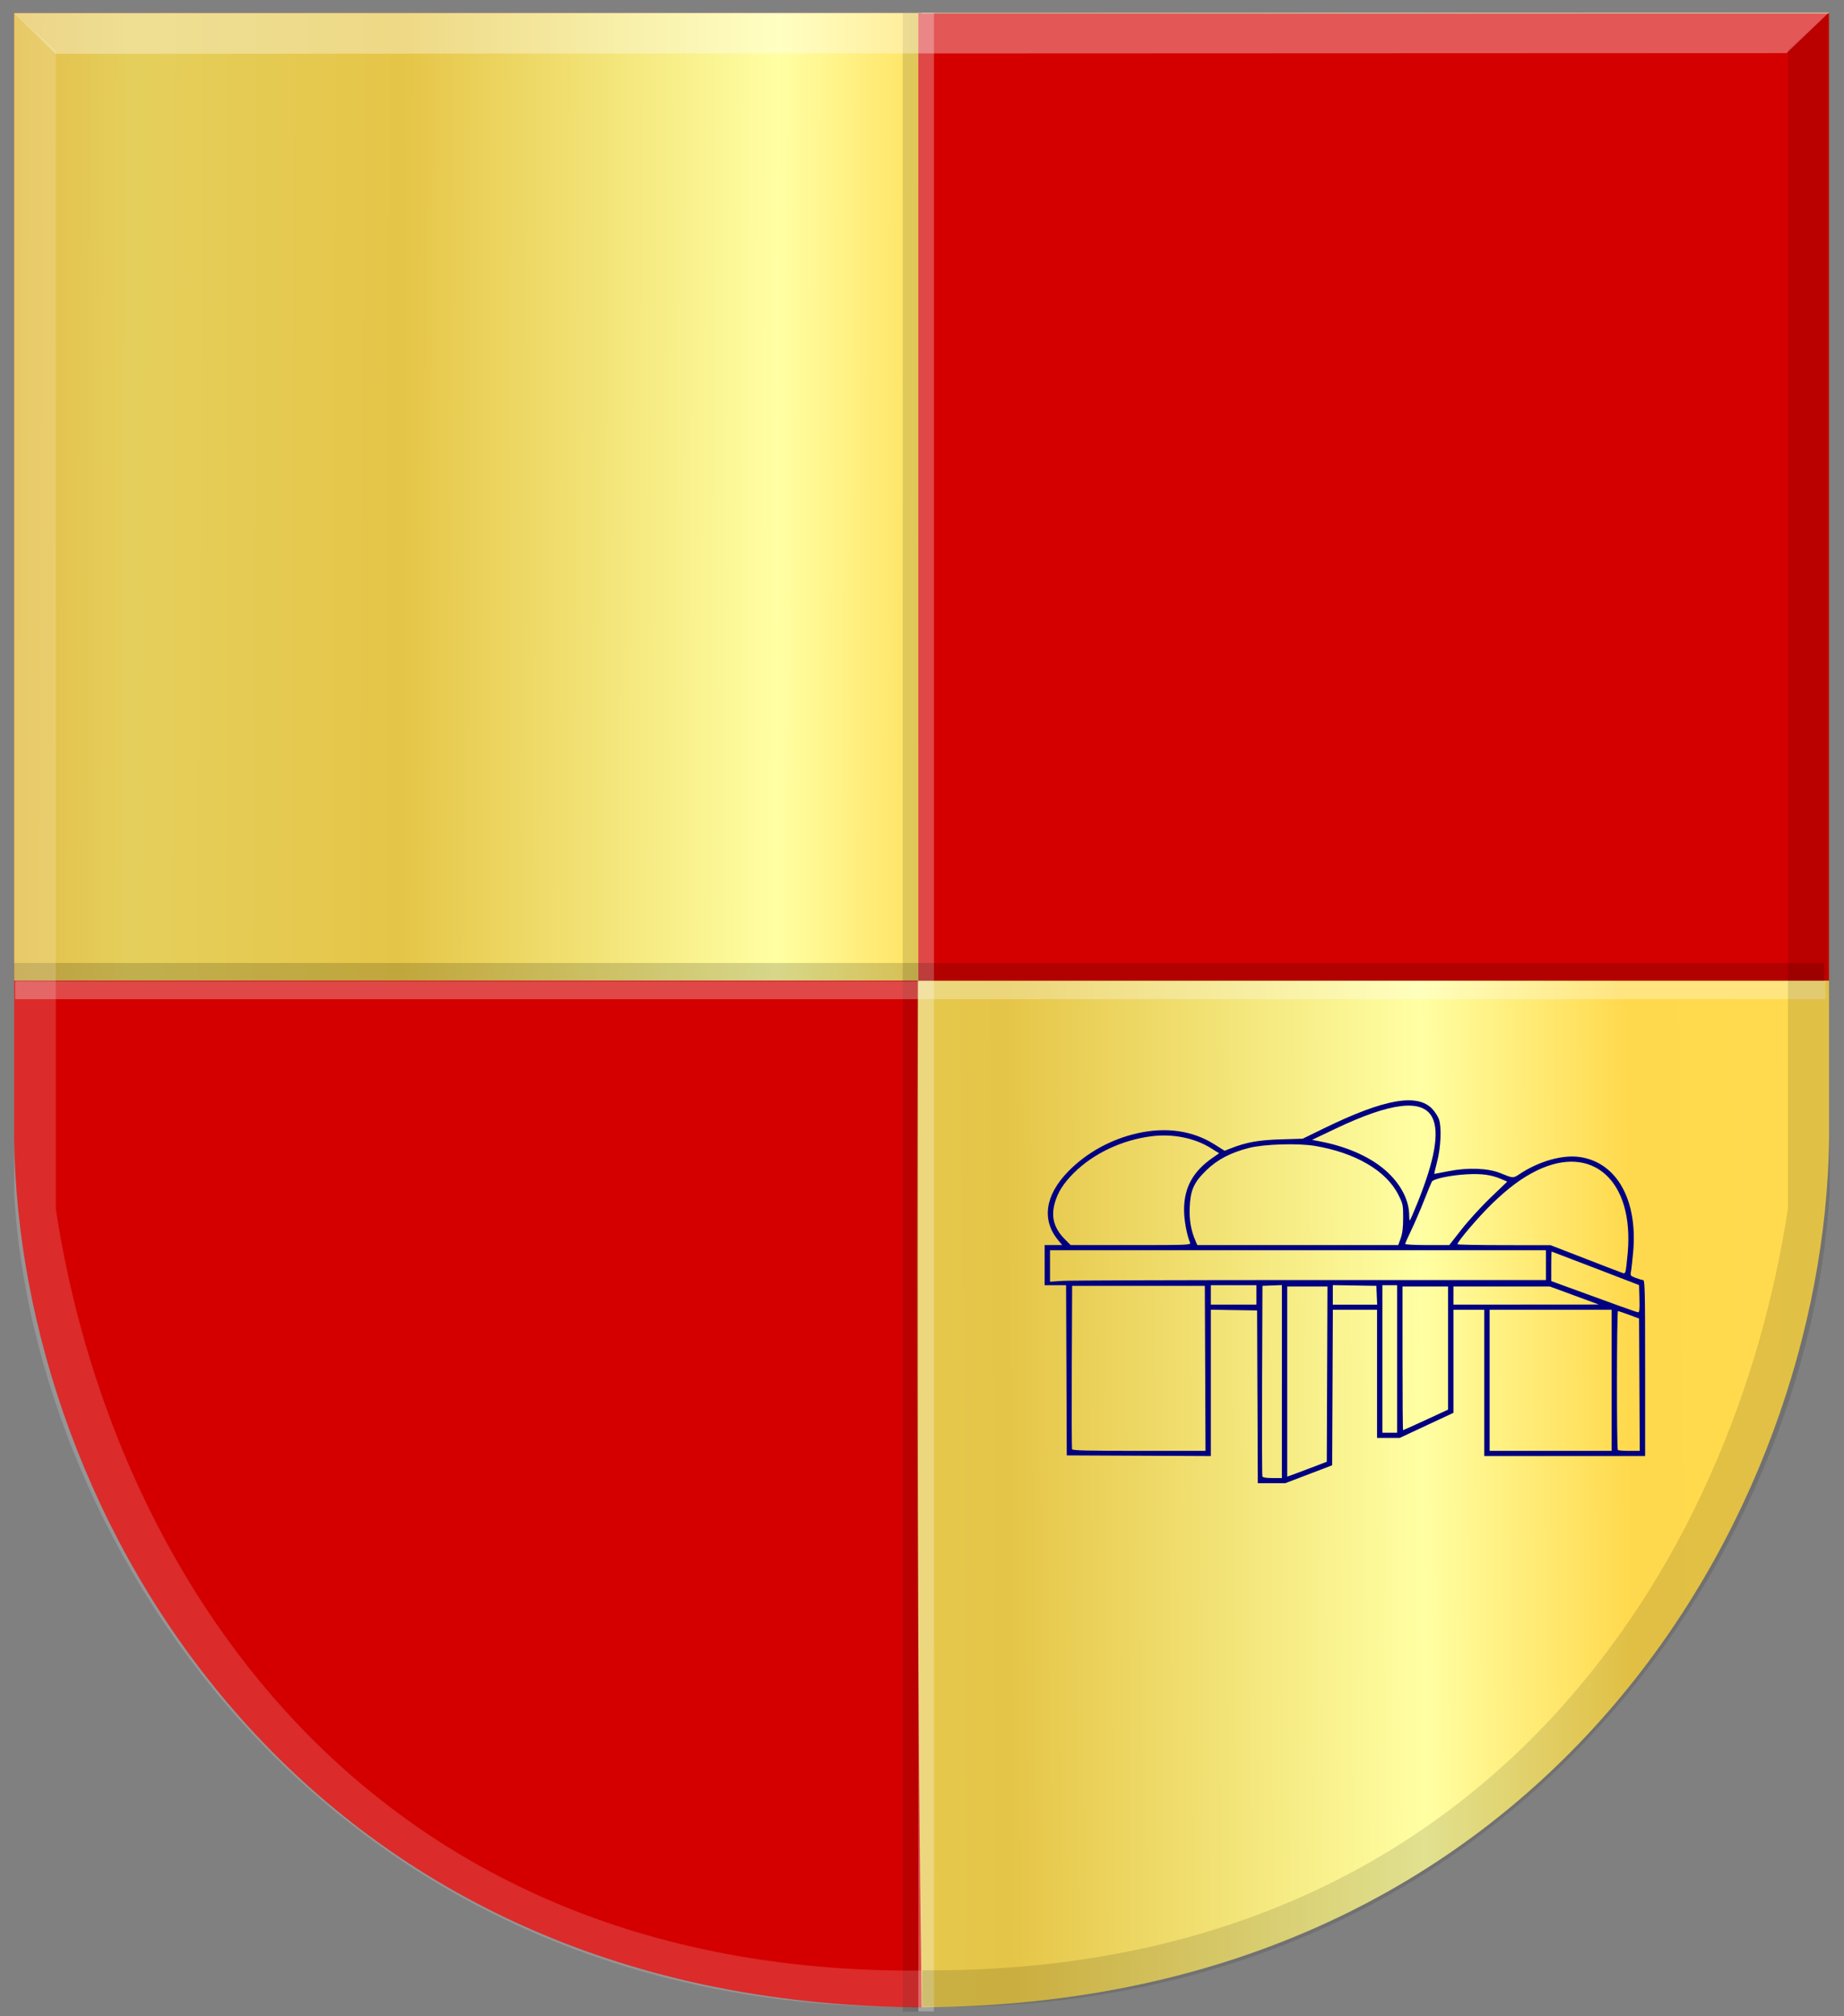
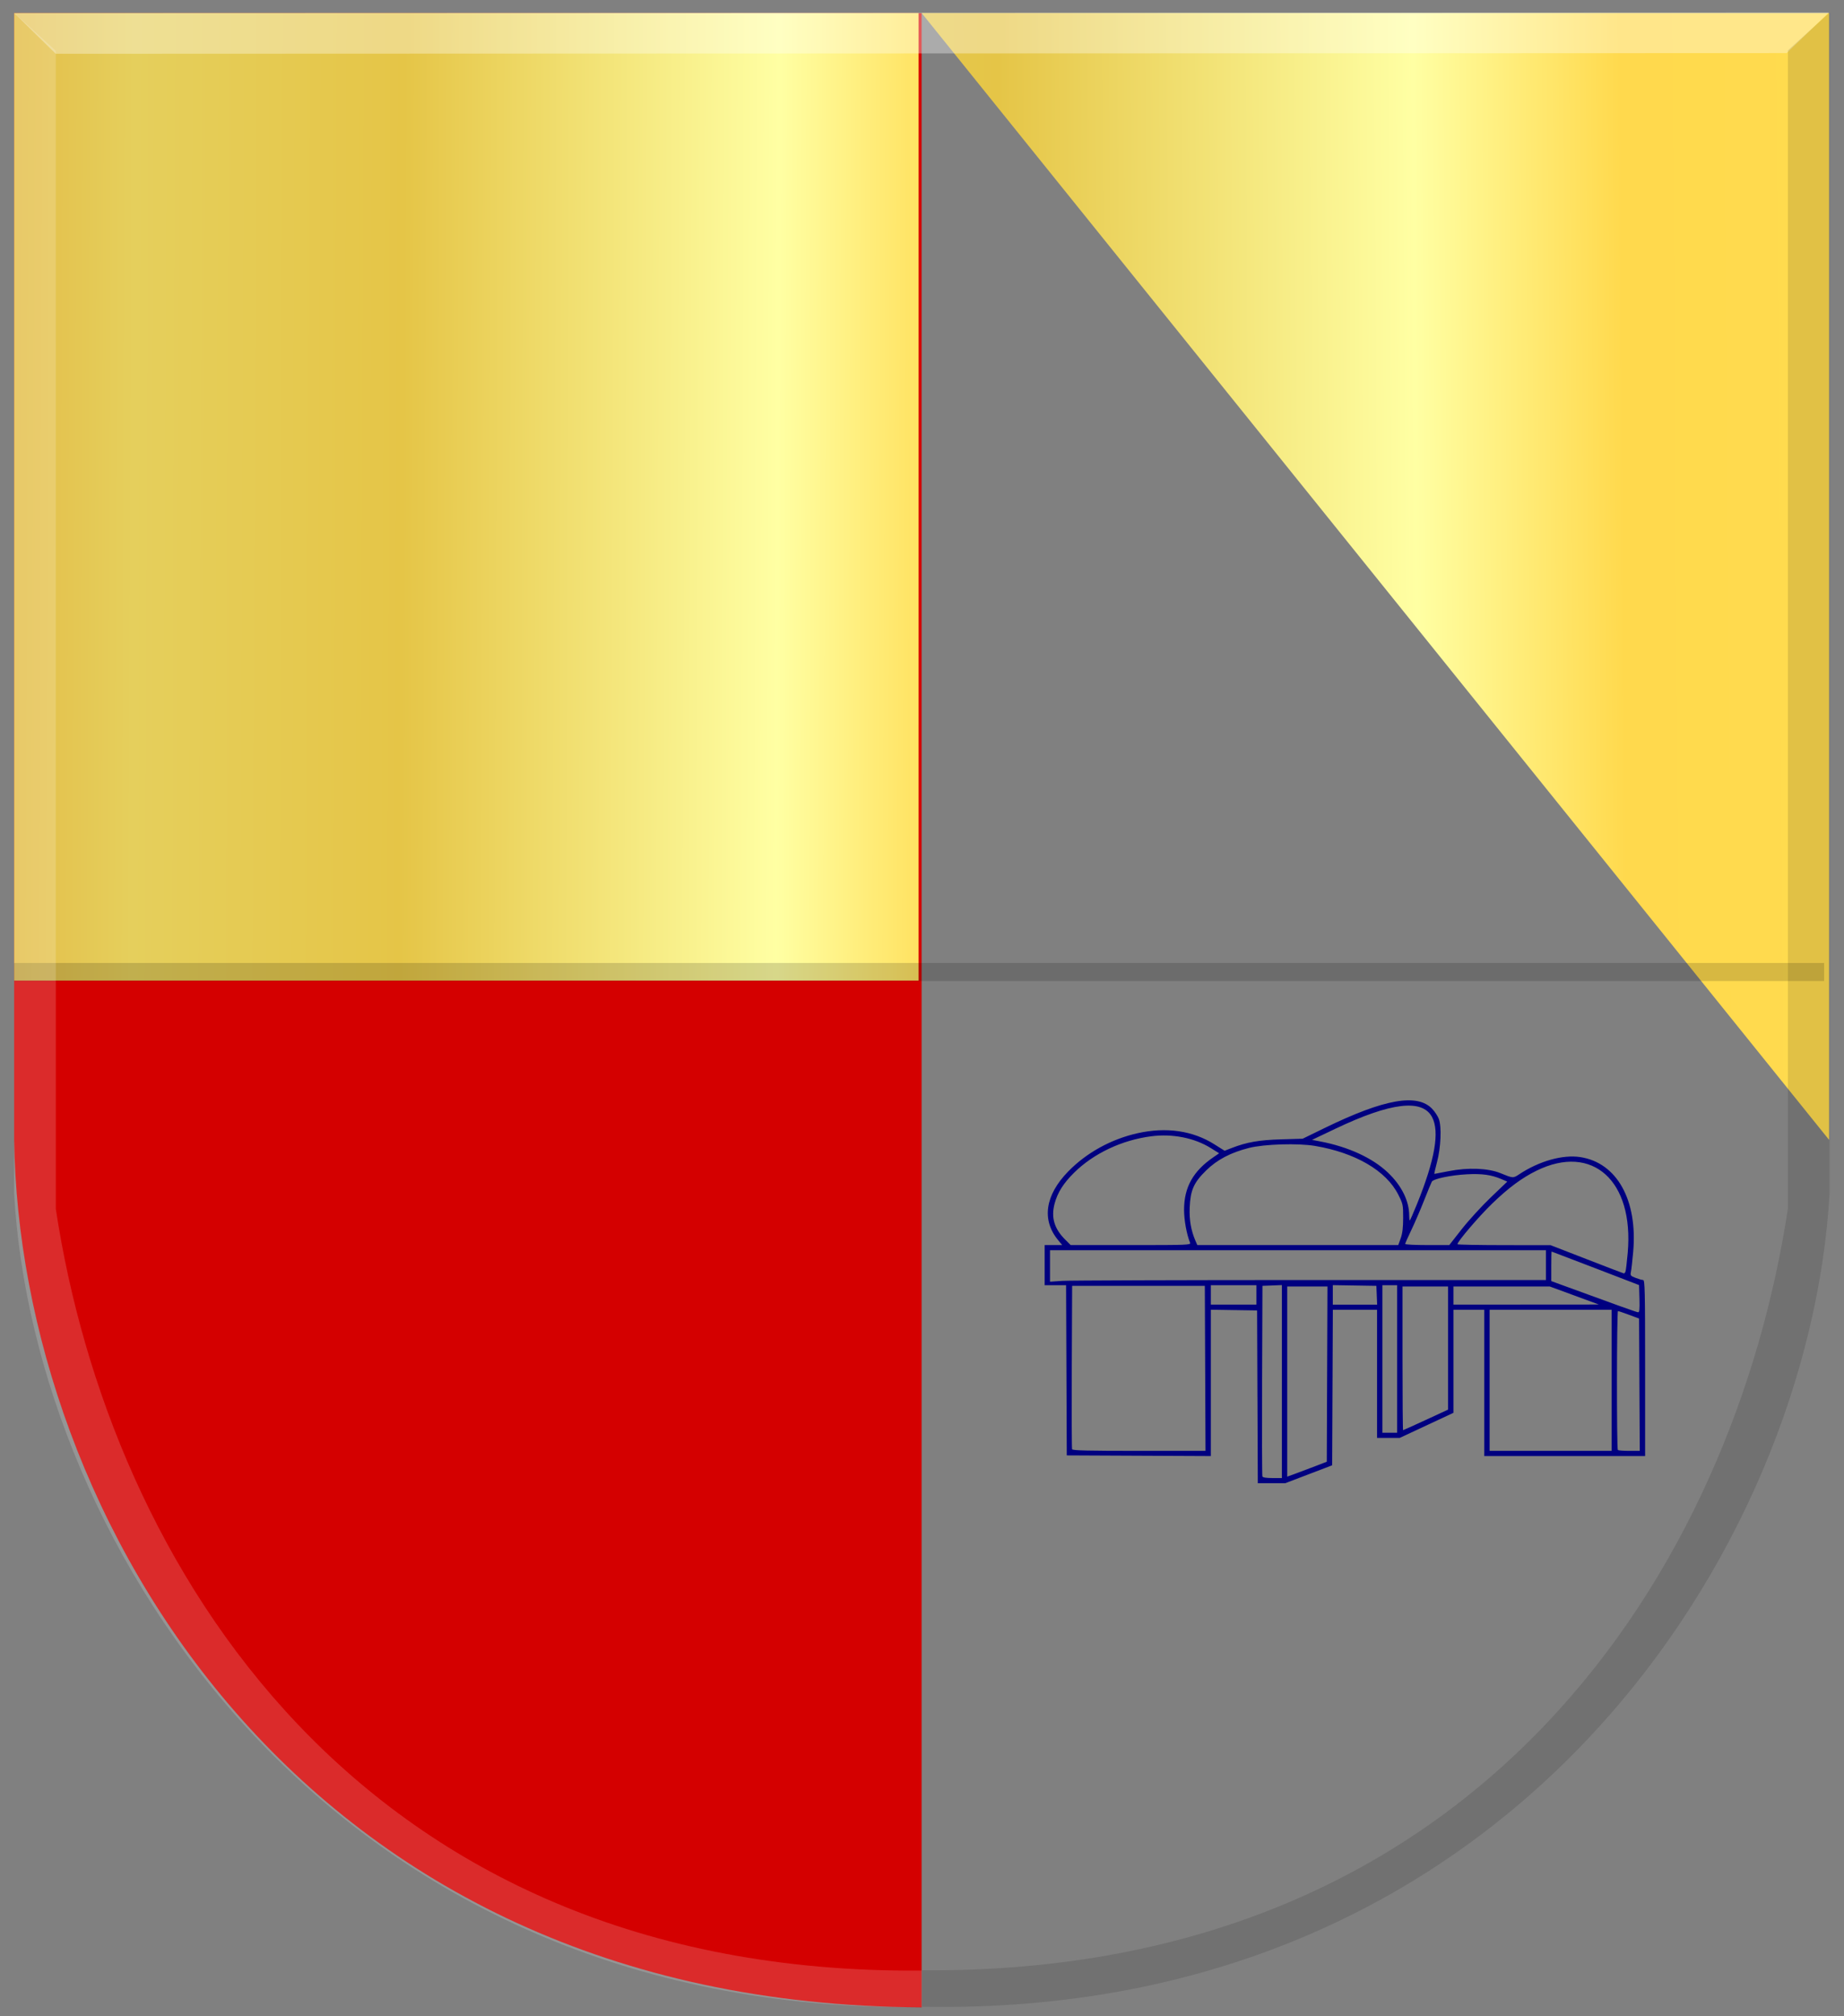
<svg xmlns="http://www.w3.org/2000/svg" xmlns:ns1="http://www.inkscape.org/namespaces/inkscape" xmlns:ns2="http://sodipodi.sourceforge.net/DTD/sodipodi-0.dtd" xmlns:xlink="http://www.w3.org/1999/xlink" width="472.062" height="515.906" id="svg4210" version="1.1" ns1:version="0.48.4 r9939" ns2:docname="Nagele wapen.svg">
  <rect width="100%" height="100%" fill="#808080" stroke="none" />
  <defs id="defs4212">
    <linearGradient ns1:collect="always" xlink:href="#linearGradient9130-5-4-7" id="linearGradient8622" x1="164.857" y1="1233.88" x2="405.8" y2="1233.88" gradientUnits="userSpaceOnUse" />
    <linearGradient id="linearGradient9130-5-4-7">
      <stop style="stop-color:#cc992d;stop-opacity:1;" offset="0" id="stop9132-6-8-9" />
      <stop style="stop-color:#e1a832;stop-opacity:1;" offset="0.143" id="stop9134-0-2-6" />
      <stop id="stop9136-5-7-4" offset="0.321" style="stop-color:#e5cf5c;stop-opacity:1;" />
      <stop style="stop-color:#e5c547;stop-opacity:1;" offset="0.5" id="stop9138-9-2-1" />
      <stop id="stop9140-4-58-9" offset="0.75" style="stop-color:#ffffa3;stop-opacity:1;" />
      <stop style="stop-color:#ffd94d;stop-opacity:1;" offset="0.875" id="stop9142-6-4-2" />
      <stop id="stop9144-3-7-6" offset="1" style="stop-color:#ffdb4e;stop-opacity:1;" />
    </linearGradient>
    <linearGradient ns1:collect="always" xlink:href="#linearGradient9130-5-4-7" id="linearGradient8706" x1="-5.307" y1="332.136" x2="379.374" y2="333.565" gradientUnits="userSpaceOnUse" />
    <linearGradient ns1:collect="always" xlink:href="#linearGradient9130-5-4-7" id="linearGradient8714" x1="128.903" y1="469.155" x2="553.721" y2="466.298" gradientUnits="userSpaceOnUse" />
  </defs>
  <ns2:namedview id="base" pagecolor="#ffffff" bordercolor="#666666" borderopacity="1.0" ns1:pageopacity="0.0" ns1:pageshadow="2" ns1:zoom="0.98994949" ns1:cx="284.86768" ns1:cy="178.16299" ns1:document-units="px" ns1:current-layer="layer1" showgrid="false" fit-margin-top="0" fit-margin-left="0" fit-margin-right="0" fit-margin-bottom="0" ns1:window-width="1600" ns1:window-height="837" ns1:window-x="-8" ns1:window-y="-8" ns1:window-maximized="1" />
  <g ns1:label="Laag 1" ns1:groupmode="layer" id="layer1" transform="translate(-84.062,-207.812)">
    <path style="fill:#d40000;fill-opacity:1;stroke:#ffffff;stroke-width:2.83px;stroke-linecap:butt;stroke-linejoin:miter;stroke-opacity:0" d="m 319.991,211.17 -232.303,0 0,288.341 c 1.298,95.199 72.337,221.264 232.303,221.953 z" id="path2836" ns2:nodetypes="ccccc" ns1:connector-curvature="0" />
-     <path style="fill:url(#linearGradient8714);fill-opacity:1;stroke:#ffffff;stroke-width:2.83px;stroke-linecap:butt;stroke-linejoin:miter;stroke-opacity:0" d="m 320.004,211.151 232.302,0 0,288.341 c -1.298,95.199 -72.337,221.264 -232.302,221.953 -2.244,-168.471 -0.487,-337.615 0,-510.295 z" id="path2836-5" ns2:nodetypes="ccccc" ns1:connector-curvature="0" />
+     <path style="fill:url(#linearGradient8714);fill-opacity:1;stroke:#ffffff;stroke-width:2.83px;stroke-linecap:butt;stroke-linejoin:miter;stroke-opacity:0" d="m 320.004,211.151 232.302,0 0,288.341 z" id="path2836-5" ns2:nodetypes="ccccc" ns1:connector-curvature="0" />
    <rect style="fill:url(#linearGradient8706);fill-opacity:1;stroke:#000000;stroke-width:0.293;stroke-miterlimit:4;stroke-opacity:0;stroke-dasharray:none" id="rect11730" width="231.543" height="247.588" x="87.685" y="211.152" />
-     <rect style="fill:#d40000;fill-opacity:1;stroke:#000000;stroke-width:0.294;stroke-miterlimit:4;stroke-opacity:0;stroke-dasharray:none" id="rect11730-3" width="233.136" height="247.492" x="319.155" y="211.248" />
-     <rect style="fill:#000000;fill-opacity:0.123;stroke:#000000;stroke-width:2.277;stroke-opacity:0" id="rect6071" width="4.008" height="511.435" x="315.144" y="211.15" />
-     <rect style="fill:#ffffff;fill-opacity:0.278;stroke:#000000;stroke-width:2.277;stroke-opacity:0" id="rect6071-2" width="4.008" height="511.435" x="319.152" y="211.064" />
    <rect style="fill:#000000;fill-opacity:0.16;stroke:#000000;stroke-width:2.327;stroke-opacity:0" id="rect6071-21" width="4.62" height="463.389" x="-458.849" y="-551.032" transform="matrix(0,-1,-1,0,0,0)" />
-     <rect style="fill:#ffffff;fill-opacity:0.278;stroke:#000000;stroke-width:2.327;stroke-opacity:0" id="rect6071-21-6" width="4.62" height="463.389" x="-463.488" y="-551.348" transform="matrix(0,-1,-1,0,0,0)" />
    <path style="fill:#ffffff;fill-opacity:0.34;stroke:#000000;stroke-width:2.949px;stroke-linecap:butt;stroke-linejoin:miter;stroke-opacity:0" d="m 87.699,211.155 10.634,10.421 443.114,-0.176 10.813,-10.405 z" id="path4533-2" ns1:connector-curvature="0" ns2:nodetypes="ccccc" />
    <path style="fill:#ffffff;fill-opacity:0.17;stroke:#000000;stroke-width:2.83px;stroke-linecap:butt;stroke-linejoin:miter;stroke-opacity:0" d="m 87.681,211.1 10.664,9.694 0,296.333 C 112.03,607.637 175.764,713.185 319.984,712.062 l 0,9.332 C 168.259,723.145 92.676,602.991 87.681,513.197 z" id="path4509-9-6-3" ns2:nodetypes="ccccccc" ns1:connector-curvature="0" />
    <path style="fill:#000000;fill-opacity:0.118;stroke:#000000;stroke-width:2.83px;stroke-linecap:butt;stroke-linejoin:miter;stroke-opacity:0" d="m 552.426,211.024 -10.663,9.694 0,296.333 c -13.685,90.511 -77.419,196.058 -221.639,194.935 l 0,9.332 c 151.617,2.809 227.285,-118.184 232.302,-208.198 l 0,-302.097 z" id="path4509-9-2" ns2:nodetypes="ccccccc" ns1:connector-curvature="0" />
    <path style="fill:#000080" d="m 405.963,565.244 -0.088,-22.107 -5.919,-0.091 -5.919,-0.091 0,18.723 0,18.723 -18.442,-0.086 -18.442,-0.086 -0.088,-21.776 -0.088,-21.776 -2.742,0 -2.742,0 0,-5.133 0,-5.133 2.246,0 2.246,0 -1.03,-1.242 c -4.282,-5.164 -3.363,-11.514 2.544,-17.574 4.69,-4.812 10.991,-8.287 17.787,-9.808 7.323,-1.639 14.098,-0.661 19.651,2.839 l 2.62,1.651 1.757,-0.682 c 3.919,-1.521 7.06,-2.073 12.737,-2.238 l 5.49,-0.16 5.661,-2.758 c 15.248,-7.429 23.724,-8.921 27.537,-4.848 0.661,0.706 1.414,1.862 1.672,2.569 0.735,2.007 0.509,7.317 -0.466,10.973 -0.449,1.685 -0.756,3.064 -0.68,3.064 0.075,0 1.705,-0.312 3.622,-0.693 4.935,-0.982 10.113,-0.788 13.264,0.496 3.286,1.34 3.256,1.338 4.865,0.274 5.094,-3.371 11.132,-5.064 15.603,-4.374 9.373,1.445 14.708,11.004 13.535,24.25 -0.198,2.232 -0.455,4.521 -0.573,5.086 -0.199,0.961 -0.121,1.063 1.199,1.573 0.777,0.3 1.641,0.545 1.92,0.545 0.443,0 0.508,2.86 0.508,22.521 l 0,22.521 -20.587,0 -20.587,0 0,-18.712 0,-18.712 -3.946,0 -3.946,0 0,13.181 0,13.181 -6.877,3.213 -6.877,3.213 -2.902,0 -2.902,0 0,-16.394 0,-16.394 -5.659,0 -5.659,0 -0.088,19.897 -0.088,19.897 -6.004,2.29 -6.004,2.29 -3.514,0.003 -3.514,0.003 -0.088,-22.107 z m 6.259,-3.906 0,-24.688 -2.488,0.097 -2.488,0.097 -0.089,24.177 c -0.049,13.297 -0.015,24.363 0.075,24.591 0.11,0.277 0.962,0.414 2.576,0.414 l 2.413,0 0,-24.688 z m 8.578,21.639 2.916,-1.129 0.088,-22.419 0.088,-22.419 -5.149,0 -5.149,0 0,24.328 0,24.328 2.144,-0.78 c 1.179,-0.429 3.457,-1.288 5.061,-1.909 z m -28.218,-25.019 -0.088,-21.113 -16.984,0 -16.984,0 -0.089,20.699 c -0.049,11.385 -0.015,20.886 0.075,21.113 0.128,0.323 3.88,0.414 17.161,0.414 l 16.997,0 -0.088,-21.113 z m 104.046,3.064 0,-18.05 -15.612,0 -15.612,0 0,18.05 0,18.05 15.612,0 15.612,0 0,-18.05 z m 7.123,1.118 -0.089,-16.932 -2.568,-0.952 c -1.412,-0.524 -2.686,-0.952 -2.831,-0.952 -0.322,0 -0.355,35.238 -0.034,35.548 0.126,0.121 1.44,0.221 2.92,0.221 l 2.691,0 -0.089,-16.932 z m -62.021,-6.582 0,-18.878 -1.887,0 -1.887,0 0,18.878 0,18.878 1.887,0 1.887,0 0,-18.878 z m 7.351,15.588 5.687,-2.628 0,-15.753 0,-15.753 -5.833,0 -5.833,0 0,18.381 c 0,10.11 0.066,18.381 0.146,18.381 0.08,0 2.705,-1.183 5.833,-2.628 z m 54.678,-31.004 -0.097,-3.493 -11.151,-4.287 c -6.133,-2.358 -11.19,-4.288 -11.237,-4.29 -0.047,-0.002 -0.086,1.699 -0.086,3.777 l 0,3.78 2.316,0.849 c 13.988,5.126 19.542,7.116 19.912,7.135 0.338,0.018 0.418,-0.79 0.343,-3.471 z m -98.056,-0.978 0,-2.484 -5.833,0 -5.833,0 0,2.484 0,2.484 5.833,0 5.833,0 0,-2.484 z m 30.809,0.083 -0.101,-2.401 -5.576,-0.091 -5.576,-0.091 0,2.492 0,2.492 5.676,0 5.676,0 -0.101,-2.401 z m 50.578,0.07 -6.278,-2.305 -12.336,0 -12.336,0 0,2.318 0,2.318 18.614,-0.013 18.614,-0.013 -6.278,-2.305 z m -67.61,-3.961 60.335,0 0,-3.809 0,-3.809 -63.476,0 -63.476,0 0,4.024 0,4.024 3.141,-0.215 c 1.727,-0.118 30.291,-0.215 63.476,-0.215 z m 80.702,-2.151 c 0.108,-0.272 0.367,-2.436 0.576,-4.808 1.622,-18.441 -9.015,-28.031 -23.324,-21.03 -3.738,1.829 -7.189,4.385 -11.37,8.422 -3.396,3.278 -8.894,9.711 -8.894,10.405 0,0.121 5.365,0.225 11.923,0.232 l 11.923,0.013 9.264,3.595 c 5.095,1.977 9.363,3.611 9.485,3.631 0.121,0.019 0.309,-0.188 0.417,-0.46 z M 388.726,525.832 c -0.885,-2.16 -1.551,-5.821 -1.544,-8.498 0.014,-5.722 2.32,-9.846 7.488,-13.388 l 1.491,-1.022 -2.15,-1.341 c -4.167,-2.599 -9.785,-3.71 -15.229,-3.011 -7.506,0.964 -14.733,4.373 -19.742,9.311 -2.733,2.695 -4.257,5.107 -5,7.915 -0.94,3.556 -0.105,6.398 2.705,9.208 l 1.408,1.408 15.405,0 c 14.534,0 15.392,-0.033 15.168,-0.58 z m 53.914,-1.159 c 0.446,-1.245 0.624,-2.726 0.628,-5.216 0.005,-3.343 -0.044,-3.574 -1.267,-5.988 -3.089,-6.099 -10.974,-10.696 -21.327,-12.436 -4.332,-0.728 -12.981,-0.462 -16.859,0.518 -4.703,1.188 -8.178,3.015 -10.997,5.781 -3.158,3.098 -4.002,5.006 -4.195,9.482 -0.135,3.148 0.34,5.883 1.482,8.521 l 0.466,1.076 25.723,0 25.723,0 0.623,-1.739 z m 15.615,-2.318 c 1.749,-2.231 5.09,-5.886 7.424,-8.12 l 4.244,-4.063 -1.519,-0.648 c -2.569,-1.097 -4.953,-1.427 -8.824,-1.222 -4.116,0.218 -8.546,1.148 -8.971,1.882 -0.158,0.273 -1.05,2.434 -1.981,4.802 -0.932,2.368 -2.402,5.777 -3.267,7.576 -0.865,1.799 -1.573,3.401 -1.573,3.56 0,0.159 2.54,0.29 5.643,0.29 l 5.643,0 3.18,-4.057 z m -11.438,-6.458 c 4.587,-11.323 5.831,-18.492 3.858,-22.226 -2.505,-4.74 -10.574,-3.773 -24.729,2.963 l -6.004,2.857 2.059,0.393 c 7.228,1.379 13.406,4.218 17.369,7.981 3.499,3.323 5.448,7.258 5.448,10.999 0,0.69 0.065,1.255 0.145,1.255 0.08,0 0.914,-1.9 1.855,-4.223 z" id="path3862" ns1:connector-curvature="0" />
  </g>
</svg>